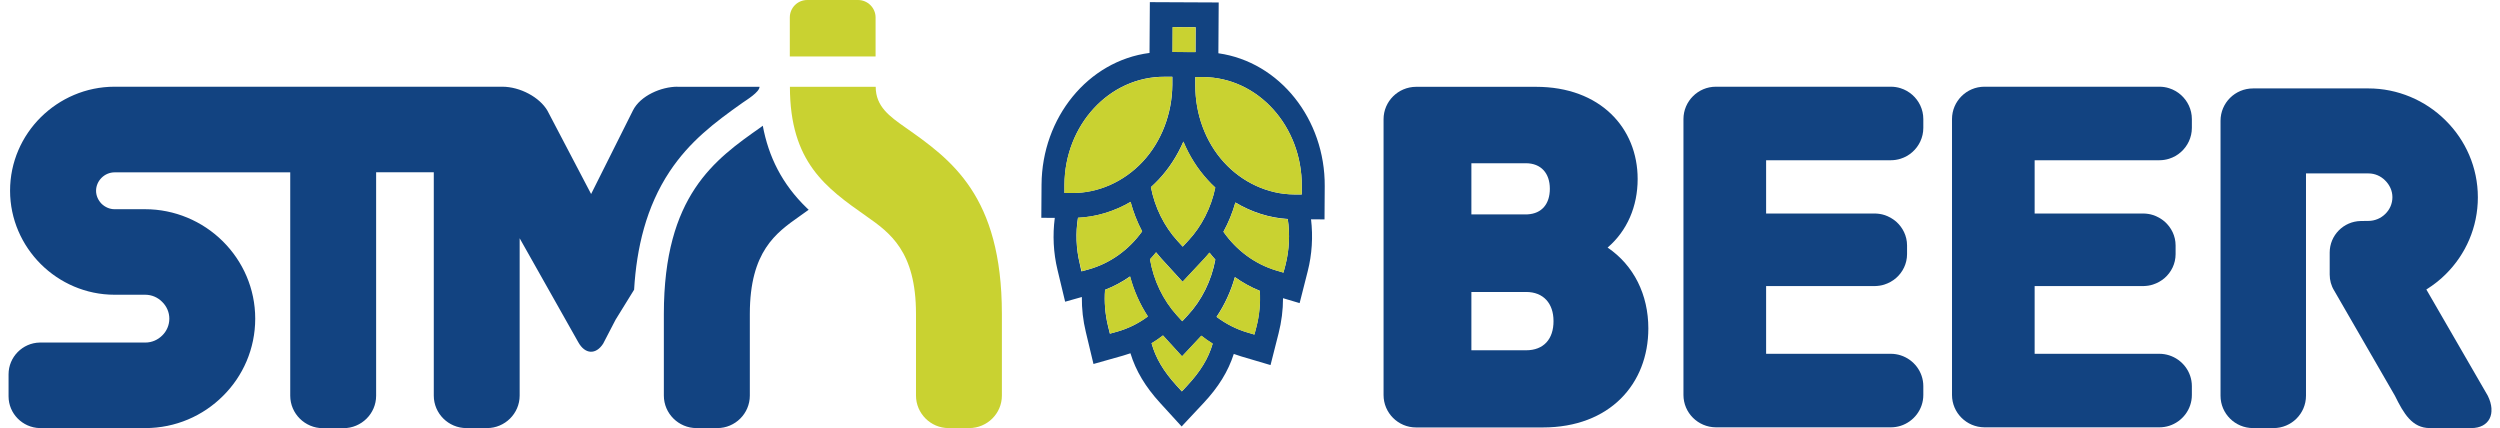
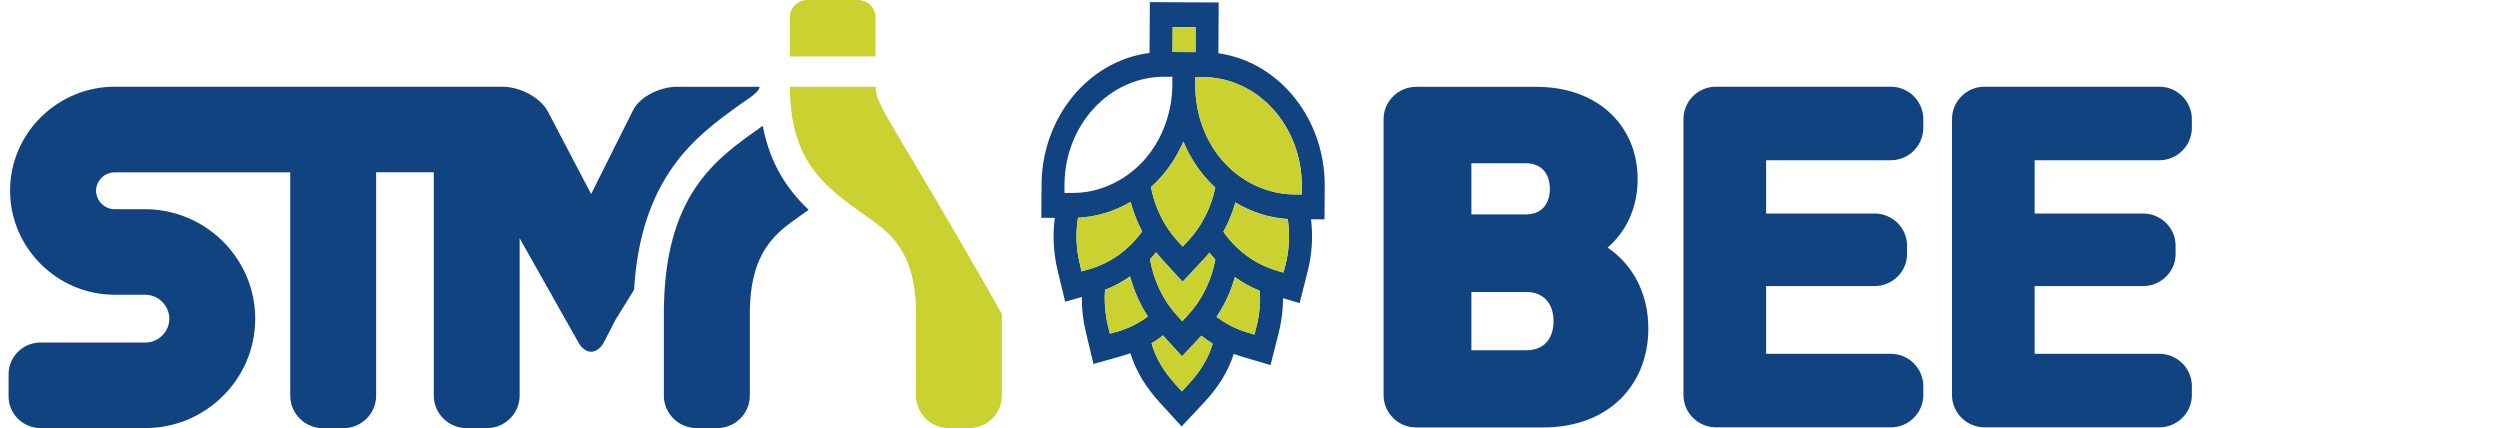
<svg xmlns="http://www.w3.org/2000/svg" width="146" height="25" viewBox="0 0 146 25" fill="none">
  <g clip-path="url(#clip0_745_16647)">
    <path d="M39.562 5.064C38.624 5.064 37.397 5.583 36.962 6.454L34.521 11.33L31.972 6.466C31.519 5.684 30.38 5.064 29.329 5.064H26.195H25.326H9.191H6.692C5.012 5.064 3.489 5.753 2.382 6.848C1.274 7.95 0.588 9.464 0.588 11.136C0.588 12.807 1.28 14.322 2.382 15.423C3.489 16.525 5.018 17.213 6.692 17.213H8.486C8.864 17.213 9.216 17.37 9.468 17.627C9.732 17.883 9.889 18.234 9.889 18.609C9.889 18.991 9.732 19.342 9.474 19.592C9.216 19.849 8.87 20.005 8.486 20.005H2.319C1.318 20.024 0.5 20.85 0.5 21.858V23.147C0.5 24.155 1.318 24.975 2.319 25H8.486C10.248 25 11.859 24.287 13.023 23.122C14.188 21.971 14.905 20.368 14.905 18.609C14.905 16.85 14.181 15.254 13.017 14.096C11.815 12.901 10.179 12.218 8.48 12.218H6.692C6.397 12.218 6.132 12.093 5.931 11.899C5.736 11.699 5.61 11.43 5.61 11.142C5.61 10.848 5.736 10.579 5.931 10.384C6.132 10.184 6.403 10.065 6.699 10.065H9.197H16.95V23.11C16.95 24.155 17.812 25.006 18.857 25.006H20.053C21.11 25.006 21.966 24.155 21.966 23.11V10.059H25.333V23.104C25.333 24.149 26.189 25 27.239 25H28.442C29.486 25 30.348 24.149 30.348 23.104V13.915L33.772 19.986C34.168 20.7 34.804 20.725 35.225 20.068L35.949 18.672L37.032 16.919C37.176 14.484 37.736 12.081 39.108 10.015C40.266 8.275 41.701 7.173 43.381 5.99C43.595 5.84 44.357 5.377 44.357 5.07H39.562V5.064ZM47.227 12.25C47.05 12.381 46.868 12.506 46.692 12.632C45.326 13.595 43.79 14.678 43.79 18.334V20.374V23.104C43.79 24.149 42.935 25 41.89 25H40.675C39.631 25 38.769 24.149 38.769 23.104V22.039V20.374V18.334C38.769 11.411 41.752 9.314 44.413 7.443L44.546 7.342C44.885 9.151 45.666 10.748 47.12 12.15C47.145 12.181 47.182 12.212 47.227 12.25Z" fill="#124381" />
-     <path fill-rule="evenodd" clip-rule="evenodd" d="M51.141 3.299H46.125V1.02C46.125 0.457 46.578 0 47.145 0H50.109C50.669 0 51.134 0.457 51.134 1.02V3.299H51.141ZM46.131 5.064C46.131 9.483 48.252 10.979 50.593 12.625C51.965 13.589 53.494 14.672 53.494 18.328V20.368V22.202V23.103C53.494 24.142 54.35 25 55.395 25H56.597C57.654 25 58.51 24.149 58.51 23.103V20.374V18.334C58.51 11.411 55.533 9.314 52.871 7.442C51.965 6.804 51.141 6.228 51.141 5.07H46.131V5.064Z" fill="#C9D231" />
-     <path fill-rule="evenodd" clip-rule="evenodd" d="M141.699 16.907C142.102 16.65 142.492 16.356 142.832 16.012C143.996 14.86 144.707 13.27 144.707 11.524C144.707 9.777 143.99 8.187 142.826 7.036C141.636 5.846 140.006 5.164 138.32 5.164H132.775H132.178H131.58C130.529 5.164 129.679 6.009 129.679 7.054V10.134V20.03V23.11C129.679 24.155 130.529 25 131.58 25H132.775C133.82 25 134.67 24.155 134.67 23.11V20.03V10.128H138.32C138.697 10.128 139.043 10.284 139.295 10.541C139.553 10.797 139.717 11.136 139.717 11.517C139.717 11.899 139.559 12.243 139.301 12.494C139.05 12.744 138.691 12.901 138.32 12.901L137.867 12.907C136.86 12.926 136.054 13.746 136.054 14.747V16.037C136.054 16.362 136.142 16.688 136.312 16.963L139.862 23.11C140.378 24.155 140.868 25 141.907 25H144.323C145.374 25 145.802 24.155 145.286 23.11L141.699 16.907Z" fill="#124381" />
+     <path fill-rule="evenodd" clip-rule="evenodd" d="M51.141 3.299H46.125V1.02C46.125 0.457 46.578 0 47.145 0H50.109C50.669 0 51.134 0.457 51.134 1.02V3.299H51.141ZM46.131 5.064C46.131 9.483 48.252 10.979 50.593 12.625C51.965 13.589 53.494 14.672 53.494 18.328V20.368V22.202V23.103C53.494 24.142 54.35 25 55.395 25H56.597C57.654 25 58.51 24.149 58.51 23.103V20.374V18.334C51.965 6.804 51.141 6.228 51.141 5.07H46.131V5.064Z" fill="#C9D231" />
    <path d="M93.884 14.459C95.029 13.477 95.639 12.05 95.639 10.453C95.639 7.474 93.456 5.07 89.705 5.07H89.441H82.695C81.65 5.077 80.8 5.922 80.8 6.961V10.04V19.993V23.072C80.8 24.111 81.65 24.963 82.695 24.963H89.441H90.102C94.016 24.963 96.263 22.415 96.263 19.179C96.263 17.213 95.419 15.498 93.884 14.459ZM85.929 9.533H89.107C90.001 9.533 90.511 10.122 90.511 11.023C90.511 11.906 90.045 12.475 89.208 12.519H85.929V9.533ZM89.126 20.456H85.929V17.051H89.126C90.139 17.051 90.725 17.721 90.725 18.747C90.731 19.799 90.152 20.456 89.126 20.456Z" fill="#124381" />
    <path d="M103.141 12.469H109.503C109.692 12.475 109.874 12.5 110.044 12.556C110.302 12.638 110.529 12.769 110.73 12.938C111.12 13.283 111.372 13.777 111.372 14.334V14.841C111.372 15.398 111.12 15.899 110.73 16.237C110.535 16.406 110.302 16.537 110.044 16.619C109.874 16.675 109.692 16.7 109.503 16.706H109.251H103.141V20.662H103.682H110.428C110.623 20.662 110.818 20.694 110.995 20.75C111.762 20.994 112.322 21.708 112.322 22.553V23.066C112.322 23.911 111.762 24.625 110.995 24.869C110.812 24.925 110.623 24.956 110.428 24.956H103.682H102.921H100.208C99.163 24.95 98.314 24.105 98.314 23.066V19.986V10.034V6.954C98.314 5.915 99.163 5.064 100.208 5.064H102.921H103.682H110.428C110.623 5.064 110.818 5.095 110.995 5.152C111.253 5.233 111.479 5.364 111.681 5.54C112.071 5.884 112.322 6.391 112.322 6.954V7.468C112.322 8.031 112.071 8.538 111.681 8.882C111.485 9.057 111.253 9.189 110.995 9.27C110.812 9.327 110.623 9.358 110.428 9.358H110.202H103.141V12.469Z" fill="#124381" />
    <path d="M118.823 12.469H125.186C125.375 12.475 125.557 12.5 125.727 12.556C125.985 12.638 126.212 12.769 126.413 12.938C126.803 13.283 127.055 13.777 127.055 14.334V14.841C127.055 15.398 126.803 15.899 126.413 16.237C126.218 16.406 125.985 16.537 125.727 16.619C125.557 16.675 125.375 16.7 125.186 16.706H124.934H118.823V20.662H119.365H126.111C126.306 20.662 126.501 20.694 126.677 20.75C127.445 20.994 128.005 21.708 128.005 22.553V23.066C128.005 23.911 127.445 24.625 126.677 24.869C126.495 24.925 126.306 24.956 126.111 24.956H119.365H118.603H115.891C114.846 24.95 113.997 24.105 113.997 23.066V19.986V10.034V6.954C113.997 5.915 114.846 5.064 115.891 5.064H118.603H119.365H126.111C126.306 5.064 126.501 5.095 126.677 5.152C126.935 5.233 127.162 5.364 127.363 5.54C127.753 5.884 128.005 6.391 128.005 6.954V7.468C128.005 8.031 127.753 8.538 127.363 8.882C127.168 9.057 126.935 9.189 126.677 9.27C126.495 9.327 126.306 9.358 126.111 9.358H125.884H118.823V12.469Z" fill="#124381" />
    <path d="M61.757 15.755L62.204 17.62L63.18 17.345C63.173 18.033 63.249 18.722 63.413 19.392L63.859 21.257L65.584 20.769C65.728 20.725 65.873 20.681 66.018 20.631C66.333 21.657 66.886 22.584 67.755 23.535L69.007 24.906L70.278 23.548C71.159 22.609 71.726 21.689 72.053 20.669C72.198 20.719 72.336 20.769 72.481 20.812L74.199 21.32L74.671 19.46C74.841 18.791 74.929 18.102 74.929 17.414L75.898 17.702L76.37 15.843C76.622 14.854 76.685 13.821 76.565 12.807L77.352 12.813L77.364 10.873C77.39 6.973 74.74 3.618 71.153 3.111L71.172 0.144L67.151 0.125L67.132 3.092C63.538 3.555 60.851 6.873 60.826 10.779L60.813 12.719L61.6 12.725C61.468 13.727 61.518 14.766 61.757 15.755ZM63.054 15.386C62.846 14.516 62.808 13.602 62.953 12.719C64.023 12.669 65.08 12.344 66.024 11.793C66.188 12.394 66.414 12.97 66.698 13.514C65.917 14.603 64.822 15.379 63.583 15.73L63.154 15.849L63.054 15.386ZM70.977 15.16C70.75 16.387 70.184 17.539 69.359 18.421L69.045 18.759L68.737 18.421C67.925 17.526 67.371 16.375 67.163 15.142C67.283 15.01 67.402 14.879 67.516 14.735C67.61 14.854 67.711 14.973 67.811 15.085L69.064 16.456L70.335 15.098C70.442 14.985 70.543 14.872 70.637 14.753C70.738 14.891 70.857 15.029 70.977 15.16ZM69.385 14.065L69.07 14.403L68.762 14.065C67.981 13.207 67.44 12.106 67.214 10.929C67.371 10.785 67.528 10.635 67.673 10.478C68.271 9.84 68.755 9.089 69.108 8.269C69.454 9.095 69.926 9.852 70.517 10.497C70.662 10.66 70.813 10.81 70.971 10.954C70.731 12.124 70.178 13.22 69.385 14.065ZM65.244 19.367L64.816 19.485L64.703 19.022C64.539 18.334 64.482 17.627 64.533 16.925C65.049 16.725 65.54 16.462 65.993 16.143C66.213 16.976 66.572 17.77 67.031 18.478C66.496 18.885 65.886 19.185 65.244 19.367ZM69.334 22.521L69.02 22.859L68.711 22.521C67.95 21.683 67.497 20.919 67.251 20.049C67.484 19.911 67.704 19.761 67.918 19.592L69.032 20.812L70.159 19.611C70.373 19.78 70.593 19.936 70.82 20.074C70.568 20.931 70.108 21.689 69.334 22.521ZM73.375 19.079L73.255 19.536L72.833 19.41C72.198 19.223 71.587 18.91 71.046 18.503C71.518 17.802 71.883 17.013 72.116 16.181C72.569 16.506 73.054 16.775 73.57 16.982C73.614 17.689 73.551 18.396 73.375 19.079ZM75.074 15.461L74.954 15.918L74.532 15.793C73.299 15.423 72.217 14.634 71.449 13.533C71.745 12.995 71.978 12.419 72.147 11.824C73.085 12.387 74.136 12.725 75.206 12.788C75.338 13.683 75.294 14.591 75.074 15.461ZM76.024 10.866V11.355H75.571C74.054 11.342 72.556 10.66 71.48 9.477C70.404 8.3 69.8 6.66 69.806 4.976V4.501H70.247C73.494 4.519 76.043 7.399 76.024 10.866ZM68.485 1.584L69.825 1.59L69.819 3.042L68.478 3.036L68.485 1.584ZM62.166 10.779C62.185 7.311 64.778 4.463 68.025 4.482H68.466V4.957C68.453 6.641 67.824 8.275 66.735 9.439C65.64 10.61 64.136 11.28 62.62 11.267H62.166V10.779Z" fill="#124381" />
    <path d="M68.48 1.585L68.471 3.037L69.812 3.046L69.821 1.593L68.48 1.585Z" fill="#C9D231" />
    <path d="M64.539 16.926C64.482 17.633 64.539 18.334 64.709 19.023L64.822 19.486L65.25 19.367C65.885 19.185 66.496 18.885 67.043 18.484C66.578 17.777 66.225 16.982 66.005 16.149C65.546 16.462 65.055 16.725 64.539 16.926Z" fill="#C9D231" />
    <path d="M67.213 10.929C67.44 12.106 67.981 13.207 68.761 14.065L69.07 14.403L69.385 14.065C70.177 13.22 70.731 12.125 70.977 10.954C70.819 10.81 70.668 10.66 70.524 10.497C69.932 9.852 69.46 9.095 69.114 8.269C68.761 9.089 68.277 9.84 67.679 10.478C67.528 10.635 67.371 10.785 67.213 10.929Z" fill="#C9D231" />
-     <path d="M66.729 9.446C67.818 8.281 68.447 6.648 68.46 4.964V4.488H68.019C64.772 4.469 62.185 7.311 62.16 10.785V11.273H62.613C64.136 11.286 65.634 10.616 66.729 9.446Z" fill="#C9D231" />
    <path d="M69.032 20.806L67.918 19.586C67.705 19.748 67.478 19.905 67.251 20.043C67.491 20.913 67.944 21.676 68.712 22.515L69.02 22.853L69.335 22.515C70.109 21.689 70.574 20.931 70.82 20.061C70.593 19.917 70.373 19.767 70.159 19.598L69.032 20.806Z" fill="#C9D231" />
    <path d="M66.704 13.508C66.414 12.969 66.188 12.387 66.03 11.786C65.086 12.337 64.029 12.663 62.959 12.713C62.815 13.595 62.846 14.509 63.06 15.379L63.173 15.842L63.601 15.723C64.828 15.379 65.923 14.597 66.704 13.508Z" fill="#C9D231" />
    <path d="M72.147 11.83C71.977 12.425 71.745 13.001 71.449 13.539C72.216 14.634 73.299 15.43 74.532 15.799L74.954 15.924L75.074 15.467C75.294 14.597 75.338 13.683 75.206 12.8C74.136 12.732 73.085 12.394 72.147 11.83Z" fill="#C9D231" />
    <path d="M70.247 4.5H69.806V4.976C69.794 6.66 70.404 8.3 71.48 9.477C72.563 10.66 74.054 11.348 75.571 11.354H76.024V10.866C76.043 7.399 73.494 4.519 70.247 4.5Z" fill="#C9D231" />
    <path d="M70.329 15.098L69.057 16.456L67.805 15.085C67.704 14.973 67.604 14.854 67.509 14.735C67.396 14.872 67.283 15.01 67.157 15.142C67.364 16.375 67.918 17.526 68.73 18.421L69.038 18.759L69.353 18.421C70.177 17.539 70.744 16.393 70.97 15.16C70.851 15.029 70.737 14.891 70.624 14.753C70.53 14.872 70.429 14.985 70.329 15.098Z" fill="#C9D231" />
    <path d="M72.122 16.187C71.889 17.019 71.524 17.808 71.052 18.509C71.594 18.916 72.204 19.229 72.84 19.417L73.261 19.542L73.381 19.085C73.557 18.396 73.62 17.695 73.576 16.988C73.06 16.775 72.569 16.506 72.122 16.187Z" fill="#C9D231" />
  </g>
  <defs>
    <clipPath id="clip0_745_16647">
      <rect width="145" height="25" fill="white" transform="translate(0.5)" />
    </clipPath>
  </defs>
</svg>